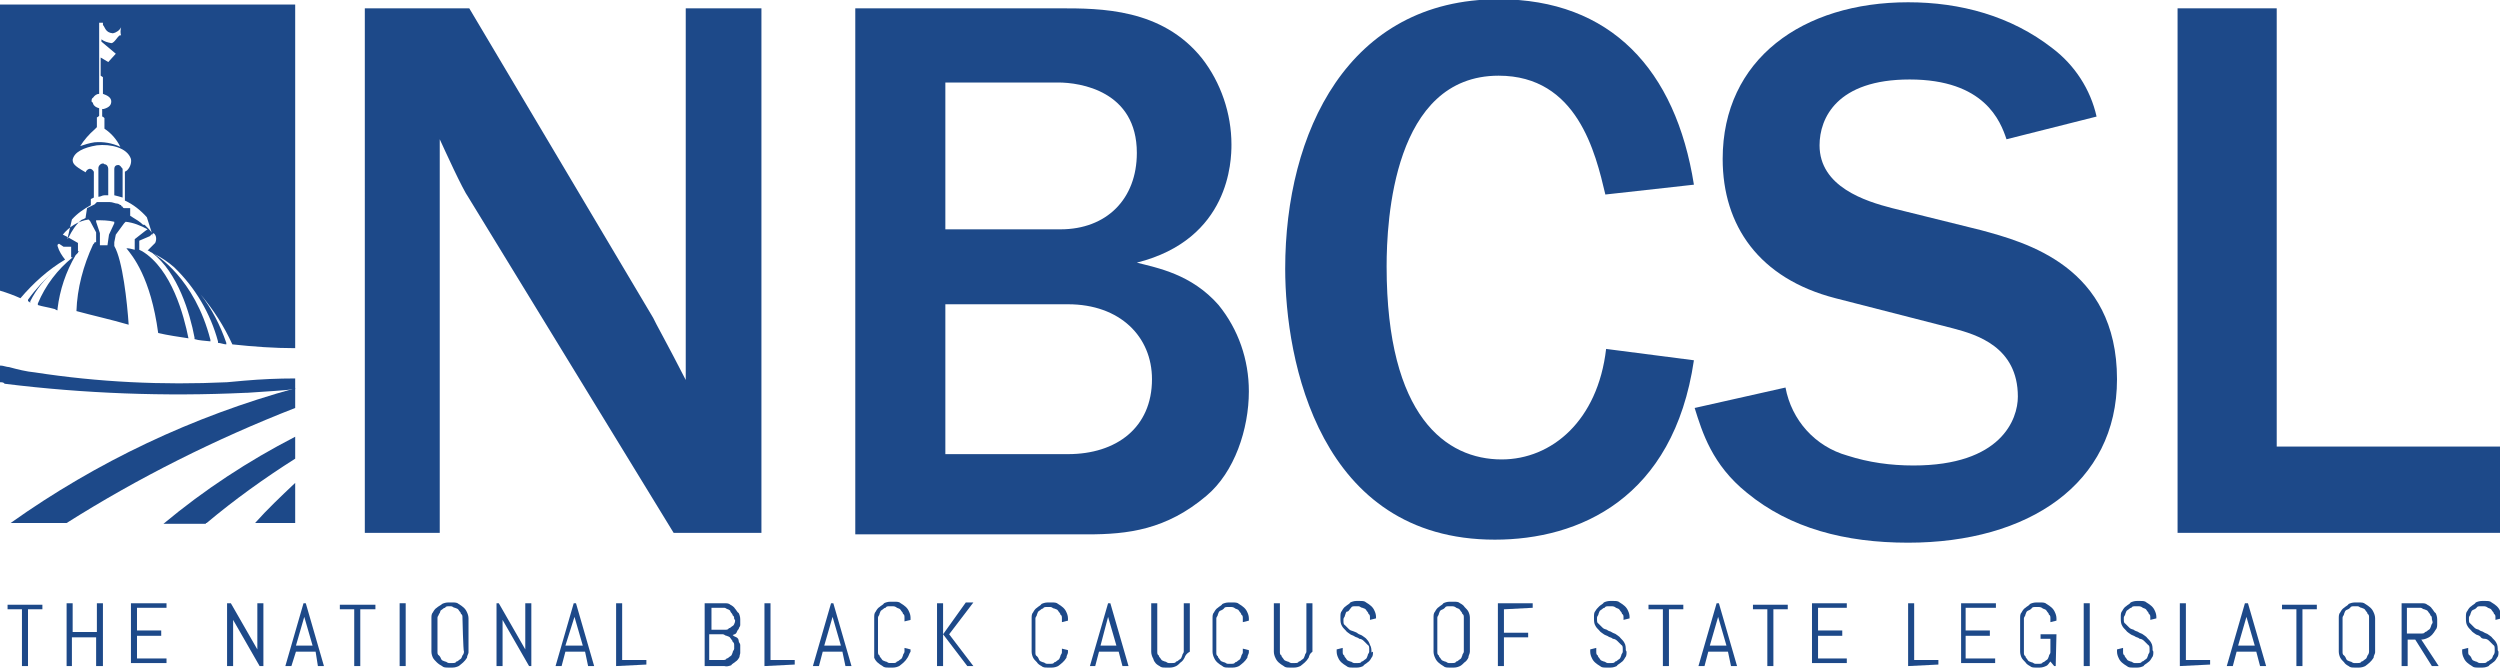
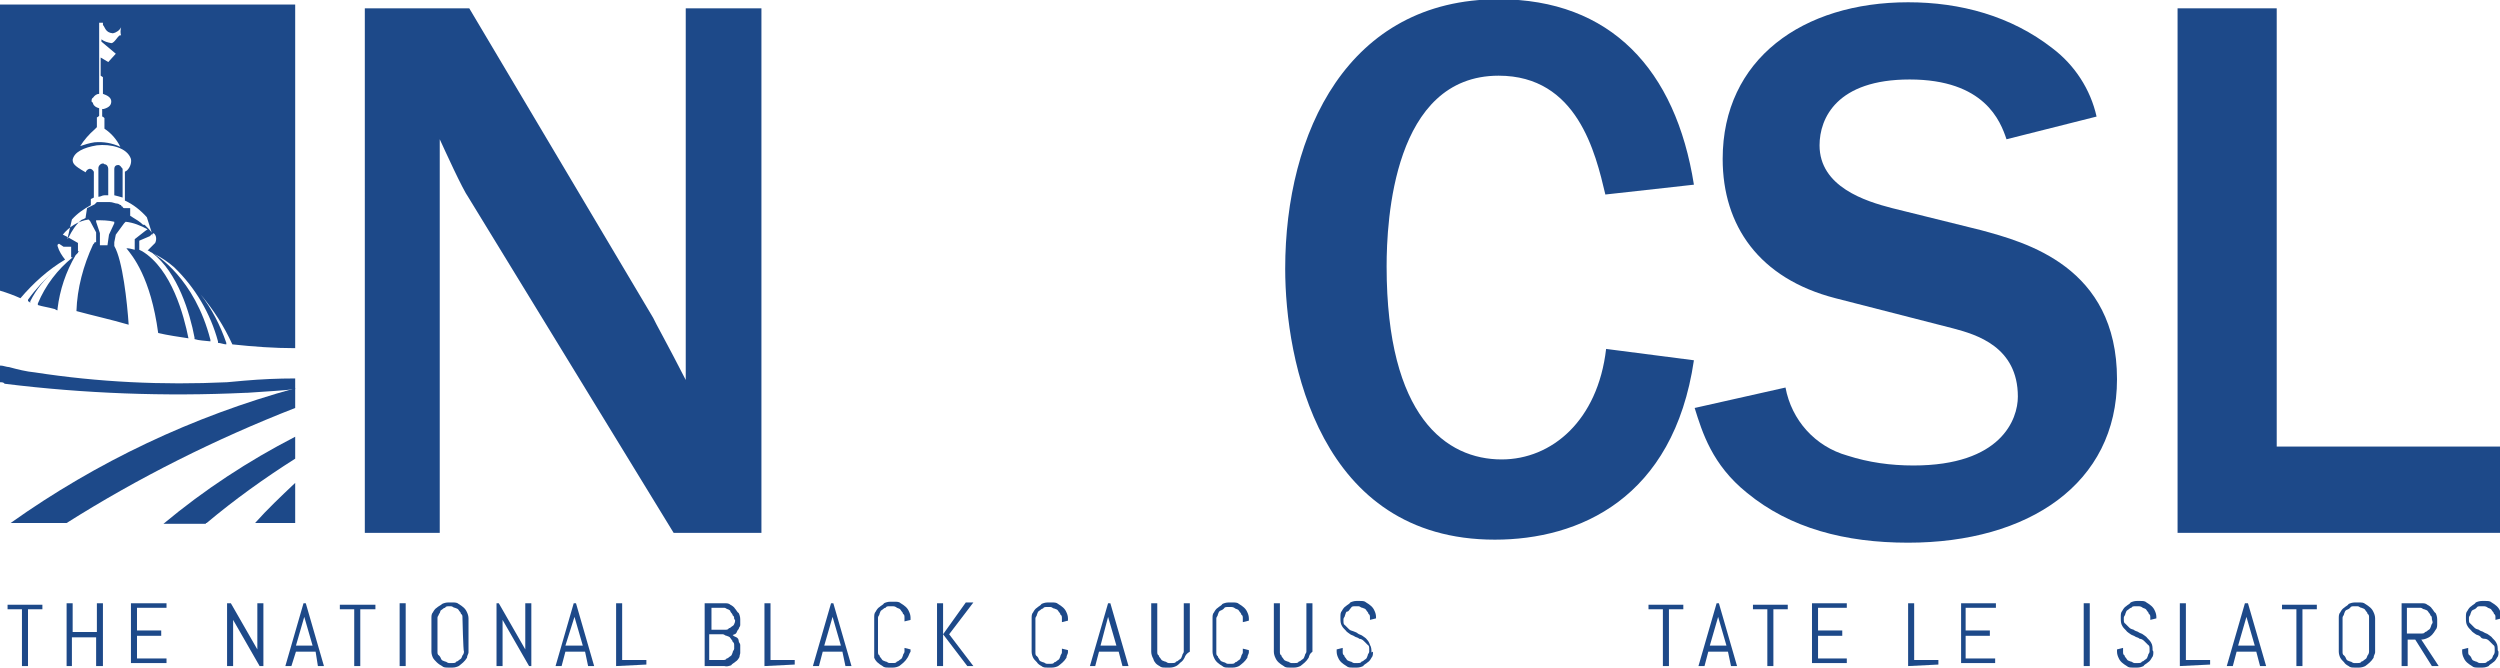
<svg xmlns="http://www.w3.org/2000/svg" version="1.1" id="Layer_1" x="0px" y="0px" viewBox="0 0 330.3 88.2" style="enable-background:new 0 0 330.3 88.2;" xml:space="preserve">
  <style type="text/css">
	.litd0{fill:#1D4989;}
</style>
  <g id="Layer_2_00000062876626892682936440000013093764848244828551_">
    <g id="Layer_1-2">
      <path class="litd0" d="M27.3,69.1C31,66,34.9,63.2,39,60.6v-2.9c-6.2,3.2-12,7-17.4,11.5h5.6V69.1z" />
      <path class="litd0" d="M8.8,69.1c9.5-6,19.7-11.1,30.2-15.2v-2.6C25.5,55,12.8,61,1.4,69.1H8.8z" />
      <path class="litd0" d="M33.7,69.1H39v-5.3C37.1,65.6,35.3,67.3,33.7,69.1" />
      <path class="litd0" d="M32.2,50.3L30,50.5c-8.5,0.4-17,0-25.4-1.3c-1.1-0.1-2.3-0.4-3.4-0.7c-0.3,0-0.8-0.2-1.1-0.2H0v2.2    c0.2,0,0.5,0,0.6,0.2c10.5,1.3,21.2,1.7,31.8,1.2h0.2c2.7-0.2,5-0.3,6.4-0.5V50C36.7,50,34.5,50.1,32.2,50.3" />
      <path class="litd0" d="M0,0.6v37.8c1,0.3,1.8,0.6,2.7,1c1.7-2,3.7-3.8,5.9-5.1c-0.4-0.5-0.8-1.1-1-1.8c0-0.2,0-0.2,0.2-0.3l0.3,0.2    l0.3,0.2h1V34h0.2C7.6,35.6,6,37.7,5,40.1v0.2c0.6,0.2,1.4,0.3,2.1,0.5c0.2,0,0.3,0.2,0.5,0.2v-0.2c0.3-2.5,1.1-4.9,2.4-7.1    l0.3-0.3c0-0.1,0.1-0.2,0.2-0.2h-0.2v-1.1l-1.4-0.8L8.3,31c0.8-1,2-1.8,3.4-2l0.2,0.2l0.8,1.5l0,0V32h-0.2c0,0.1-0.1,0.2-0.2,0.3    c-1.3,2.8-2.1,5.8-2.2,8.8c2.2,0.6,4.5,1.1,6.9,1.8c-0.2-3-0.8-8.5-1.9-10.4V32l0.2-1l1.1-1.5l0.2-0.2c1,0.1,2,0.5,2.9,1l-0.3,0.2    l-1.4,1.1v1.1l0,0V33c-0.4-0.1-0.7-0.2-1.1-0.2c0.8,1,3.2,3.8,4.2,11.2c1.3,0.3,2.7,0.5,4,0.7c-0.6-3-2.2-9.1-6.1-11.5L18.4,33    v-1.2l1.4-0.6L20,31l0.3-0.2c0.4,0.3,0.4,0.9,0.2,1.3l-1,1c0.2,0,0.3,0.2,0.6,0.3c3.4,2.6,5,8,5.6,11.2v0.2    c0.6,0.2,1.3,0.2,2.1,0.3v-0.2c-2.1-8.2-7.2-11.2-7.5-11.4c1,0.5,1.9,1.1,2.7,1.8l0,0c2.8,2.7,4.8,6.1,5.8,9.8v0.2    c0.3,0,0.8,0.2,1.1,0.2v-0.2c-0.8-2.3-1.9-4.5-3.4-6.4c1.7,2,3.1,4.2,4.2,6.6c2.8,0.3,5.5,0.5,8.3,0.5V0.6H0z M12.8,16.8v-1.3    c0.1,0,0.2-0.1,0.3-0.2v-1c-0.4-0.1-0.7-0.3-0.8-0.6c0-0.2-0.2-0.2-0.2-0.3c0-0.2,0-0.4,0.2-0.5c0.2-0.3,0.5-0.5,0.8-0.5V3h0.5    v0.3c0.3,0.3,0.3,1,1.3,1.1c0.5-0.1,0.9-0.4,1.1-0.8c-0.1,0.4-0.1,0.8,0,1.1c-0.3-0.3-0.8,1-1.3,1c-0.5-0.1-0.9-0.2-1.3-0.5v0.3    l1.9,1.6l-1,1.1l-1-0.6v2.4l0.3,0.2v2.2l0,0c0.6,0.2,1.1,0.5,1.1,1s-0.3,0.8-1,1h-0.2v1c0.1,0,0.2,0.1,0.3,0.2V17    c0.9,0.6,1.6,1.4,2.1,2.4c-1.1-0.5-2.2-0.7-3.4-0.6c-0.7,0.1-1.3,0.3-1.9,0.5c0.5-0.8,1.2-1.6,1.9-2.2 M15.1,29.5L14.4,31    l-0.2,1.4h-1v-1.6l-0.5-1.5v-0.2c0.8,0,1.6,0,2.4,0.2L15.1,29.5z M18.9,29.7c-0.4-0.4-0.9-0.7-1.4-1c-0.1-0.1-0.2-0.1-0.3-0.2l0,0    v-1h-0.8c-0.1,0-0.2-0.1-0.2-0.2l0,0c0,0-0.2,0-0.2-0.2c-0.2,0-0.3-0.2-0.5-0.2c-0.3,0-0.6-0.2-1-0.2h-1.7L12.5,27l-1,0.5    l-0.2,1.3c-0.3,0.2-0.5,0.2-0.6,0.3c-0.7,0.6-1.2,1.4-1.6,2.2c0,0.2-0.2,0.2-0.2,0.3L9.5,29c0.7-0.8,1.6-1.4,2.5-1.9v-3.5    c0,0-0.5,0-0.3-0.6c-0.1-0.1-0.3-0.2-0.5-0.3c-1.4-0.8-1.6-1.1-1.6-1.6c0.2-1,1.4-1.6,3.2-1.9c1.8-0.2,4,0.3,4.5,1.8    c0.1,0.5-0.1,1.1-0.5,1.5l0,0c-0.1,0.1-0.2,0.1-0.3,0.2v3.8c1.1,0.5,2.1,1.3,2.9,2.2l0.8,2.5c0-0.5-0.6-1-1.1-1.5" />
      <path class="litd0" d="M15.6,21.8c-0.3,0-0.5,0.2-0.5,0.5v3.5l0,0c0.4,0.1,0.8,0.2,1.1,0.3l0,0v-3.8C16,22.1,15.9,21.8,15.6,21.8" />
      <path class="litd0" d="M13.6,21.6c-0.3,0-0.6,0.3-0.6,0.6V26l0,0c0.3,0,0.5-0.2,0.8-0.2h0.5v-3.5c0-0.3-0.2-0.6-0.5-0.6    C13.7,21.6,13.7,21.6,13.6,21.6" />
      <path class="litd0" d="M11.9,22.3c-0.3,0-0.6,0.3-0.6,0.6v3.7c0.3-0.2,0.8-0.3,1.1-0.5v-3.4C12.3,22.5,12.1,22.3,11.9,22.3" />
      <path class="litd0" d="M7.2,35.8c-1.3,1.1-2.5,2.4-3.5,3.8v0.2c0.1,0,0.2,0.1,0.3,0.2v-0.2C4.8,38.2,5.9,36.9,7.2,35.8" />
      <path class="litd0" d="M17.2,27.3L17.2,27.3" />
      <path class="litd0" d="M100.4,70.4H89L61.9,26.1c-0.8-1.1-3.2-6.4-3.8-7.7v52h-9.9V1.1h13.8L86.3,42c0.2,0.5,1.9,3.5,4.3,8.2V1.1h10    v69.3H100.4z" />
-       <path class="litd0" d="M113,1.1h27c5.4,0,13.5,0,18.8,6.6c2.5,3.2,3.9,7.3,3.9,11.4c0,2.1-0.2,12.5-12.5,15.6    c2.7,0.7,7.2,1.5,10.8,5.6c2.6,3.2,4,7.2,4,11.4c0,5-1.9,10.7-5.6,13.8c-5.3,4.5-10.4,5.1-15.7,5.1H113V1.1z M124.9,30.3h15.2    c6.1,0,10.1-4,10.1-10.1c0-8.2-7.5-9.3-10.4-9.3h-14.9L124.9,30.3z M124.9,60h16.2c6.4,0,11.1-3.5,11.1-9.9    c0-5.6-4.2-9.9-11.1-9.9h-16.2L124.9,60z" />
      <path class="litd0" d="M223.8,47.6c-2.7,18.3-15.2,23.7-26.3,23.7c-23.2,0-27.7-23.7-27.7-35.8c0-18,8.3-35.6,28.2-35.6    c14.8,0,23.4,9.3,25.8,24.5l-11.7,1.3c-1.3-5.5-3.7-15.7-14.1-15.7c-13.9,0-14.8,19.1-14.8,25.2c0,19.9,7.9,25.5,15.2,25.5    c6.6,0,12.7-5.1,13.8-14.6L223.8,47.6z" />
      <path class="litd0" d="M235.9,51.2c0.8,4.3,3.9,7.8,8.2,9c2.8,0.9,5.7,1.3,8.7,1.3c11.6,0,13.8-6.1,13.8-9.1c0-6.6-5.5-8.2-8.5-9    l-15.6-4c-10.1-2.6-14.9-9.6-14.9-18.4c0-13.2,10.6-20.7,24.5-20.7c6.9,0,13.6,1.8,19.1,6.1c2.9,2.2,5,5.4,5.8,9l-11.9,3    c-0.8-2.4-2.9-7.9-12.8-7.9c-9.6,0-11.9,5.1-11.9,8.7c0,5.5,6.1,7.4,9.6,8.3l11.7,2.9c5.9,1.6,18,4.8,18,19.7    c0,13.8-11.7,21.6-27.6,21.6c-8.3,0-15.6-1.9-21.3-6.6c-4.6-3.7-5.9-8-6.9-11.2L235.9,51.2z" />
      <path class="litd0" d="M287.7,70.4V1.1h13.1V59h29.5v11.4H287.7z" />
      <path class="litd0" d="M3.7,80.5V88H2.9v-7.5H1v-0.6h4.6v0.6H3.7z" />
      <path class="litd0" d="M12.7,88v-3.8H9.5V88H8.8v-8.3h0.8v3.8h3.2v-3.8h0.8V88H12.7z" />
      <path class="litd0" d="M17.3,88v-8.3H22v0.6h-3.9v3h3.2V84h-3.2v3H22v0.6h-4.7V88z" />
      <path class="litd0" d="M34.3,88l-3.5-6.1V88H30v-8.3h0.5l3.5,6.1v-6.1h0.8V88H34.3z" />
      <path class="litd0" d="M41.7,86.1h-2.6L38.5,88h-0.8l2.4-8.3h0.3l2.4,8.3H42L41.7,86.1z M39.1,85.3h2.2l-1.1-3.8l0,0L39.1,85.3z" />
      <path class="litd0" d="M47.6,80.5V88h-0.8v-7.5h-1.9v-0.6h4.7v0.6H47.6z" />
      <path class="litd0" d="M52.8,88v-8.3h0.8V88H52.8z" />
      <path class="litd0" d="M61.7,86.9c-0.3,0.5-0.7,0.8-1.1,1.1c-0.2,0.1-0.5,0.2-0.8,0.2h-0.6c-0.3,0-0.6,0-0.8-0.2    c-0.2-0.1-0.5-0.3-0.7-0.5c-0.2-0.2-0.4-0.4-0.5-0.6c-0.1-0.2-0.2-0.5-0.2-0.8v-4.4c0-0.3,0-0.6,0.2-0.8c0.1-0.2,0.3-0.5,0.5-0.6    c0.2-0.2,0.5-0.3,0.7-0.5c0.2-0.1,0.5-0.2,0.8-0.2h0.6c0.3,0,0.6,0,0.8,0.2c0.5,0.3,0.9,0.6,1.1,1.1c0.1,0.2,0.2,0.5,0.2,0.8v4.5    C61.9,86.4,61.7,86.6,61.7,86.9z M61.1,81.6c0-0.2,0-0.4-0.2-0.5c0-0.2-0.2-0.3-0.3-0.5s-0.3-0.2-0.5-0.3c-0.2,0-0.3-0.2-0.5-0.2    h-0.3c-0.2,0-0.4,0-0.5,0.2c-0.2,0-0.3,0.2-0.5,0.3S58.2,81,58,81.1c0,0.2-0.2,0.3-0.2,0.5v4.5c0,0.2,0,0.4,0.2,0.5    c0.2,0.2,0.2,0.3,0.3,0.5s0.3,0.2,0.5,0.3c0.2,0,0.3,0.2,0.5,0.2h0.5c0.2,0,0.4,0,0.5-0.2c0.2,0,0.3-0.2,0.5-0.3s0.2-0.3,0.3-0.5    c0.1-0.1,0.2-0.3,0.2-0.5C61.2,86.1,61.1,81.6,61.1,81.6z" />
      <path class="litd0" d="M69.9,88l-3.5-6.1V88h-0.8v-8.3h0.3l3.5,6.1v-6.1h0.8V88H69.9z" />
      <path class="litd0" d="M77.3,86.1h-2.6L74.2,88h-0.8l2.4-8.3h0.3l2.4,8.3h-0.8L77.3,86.1z M74.7,85.3H77l-1.1-3.8l0,0L74.7,85.3z" />
      <path class="litd0" d="M81.4,88v-8.3h0.8v7.5h3.2v0.6L81.4,88L81.4,88z" />
      <path class="litd0" d="M97.7,86.8c-0.1,0.2-0.3,0.5-0.5,0.6c-0.2,0.2-0.5,0.3-0.6,0.5C96.3,88,96,88.1,95.7,88h-2.6v-8.3h2.6    c0.3,0,0.6,0,0.8,0.2c0.2,0.1,0.5,0.3,0.6,0.5c0.2,0.2,0.3,0.5,0.5,0.6c0.1,0.2,0.2,0.5,0.2,0.8v0.8c0,0.2-0.2,0.3-0.2,0.5    c-0.2,0.2-0.2,0.3-0.3,0.5s-0.3,0.2-0.5,0.3c0.2,0.2,0.3,0.2,0.5,0.3s0.3,0.3,0.3,0.5s0.2,0.3,0.2,0.5v1.1    C97.8,86.4,97.7,86.6,97.7,86.8z M97,81.8c0-0.2,0-0.4-0.2-0.5c0-0.2-0.2-0.3-0.3-0.5c0-0.2-0.2-0.2-0.3-0.3    c-0.2,0-0.3-0.2-0.5-0.2H94v2.9h1.8c0.2,0,0.4,0,0.5-0.2c0.2,0,0.3-0.2,0.5-0.3s0.2-0.3,0.3-0.5C97.1,82.1,97.2,81.9,97,81.8    L97,81.8z M97,85.3c0-0.2,0-0.4-0.2-0.5c0-0.2-0.2-0.3-0.3-0.5S96.2,84.1,96,84c-0.2,0-0.3-0.2-0.5-0.2h-1.8v3.4h1.8    c0.2,0,0.4,0,0.5-0.2c0.2,0,0.3-0.2,0.5-0.3s0.2-0.3,0.3-0.5c0-0.2,0.2-0.3,0.2-0.5L97,85.3z" />
      <path class="litd0" d="M101,88v-8.3h0.8v7.5h3.2v0.6L101,88z" />
      <path class="litd0" d="M111.3,86.1h-2.6l-0.5,1.9h-0.8l2.4-8.3h0.3l2.4,8.3h-0.8L111.3,86.1z M108.9,85.3h2.2l-1.1-3.8l0,0    L108.9,85.3z" />
      <path class="litd0" d="M119.9,86.9c-0.3,0.5-0.7,0.8-1.1,1.1c-0.2,0.1-0.5,0.2-0.8,0.2h-0.6c-0.3,0-0.6,0-0.8-0.2    c-0.5-0.3-0.9-0.6-1.1-1.1v-5.3c0-0.3,0-0.6,0.2-0.8c0.1-0.2,0.3-0.5,0.5-0.6c0.2-0.2,0.5-0.3,0.6-0.5c0.2-0.1,0.5-0.2,0.8-0.2    h0.6c0.3,0,0.6,0,0.8,0.2c0.5,0.3,0.9,0.6,1.1,1.1c0.1,0.2,0.2,0.5,0.2,0.8v0.3l-0.8,0.2v-0.5c0-0.2,0-0.4-0.2-0.5    c0-0.2-0.2-0.3-0.3-0.5s-0.3-0.2-0.5-0.3c-0.1-0.1-0.3-0.2-0.5-0.2h-0.5c-0.2,0-0.4,0-0.5,0.2c-0.2,0-0.3,0.2-0.5,0.3    s-0.2,0.3-0.3,0.5c0,0.2-0.2,0.3-0.2,0.5v4.5c0,0.2,0,0.4,0.2,0.5c0,0.2,0.2,0.3,0.3,0.5s0.3,0.2,0.5,0.3c0.2,0,0.3,0.2,0.5,0.2    h0.5c0.2,0,0.4,0,0.5-0.2c0.2,0,0.3-0.2,0.5-0.3s0.2-0.3,0.3-0.5c0-0.2,0.2-0.3,0.2-0.5v-0.5l0.8,0.2v0.3    C120.1,86.4,120.1,86.6,119.9,86.9z" />
      <path class="litd0" d="M123.8,88v-8.3h0.8V88H123.8z M127.8,88l-3.2-4.2l3-4.2h1l-3.2,4.2l3.2,4.2H127.8z" />
      <path class="litd0" d="M140.9,86.9c-0.3,0.5-0.7,0.8-1.1,1.1c-0.2,0.1-0.5,0.2-0.8,0.2h-0.6c-0.3,0-0.6,0-0.8-0.2    c-0.2-0.1-0.5-0.3-0.6-0.5c-0.2-0.2-0.4-0.4-0.5-0.6c-0.1-0.2-0.2-0.5-0.2-0.8v-4.4c0-0.3,0-0.6,0.2-0.8c0.1-0.2,0.3-0.5,0.5-0.6    c0.2-0.2,0.5-0.3,0.6-0.5c0.2-0.1,0.5-0.2,0.8-0.2h0.6c0.3,0,0.6,0,0.8,0.2c0.5,0.3,0.9,0.6,1.1,1.1c0.1,0.2,0.2,0.5,0.2,0.8v0.3    l-0.8,0.2v-0.5c0-0.2,0-0.4-0.2-0.5c0-0.2-0.2-0.3-0.3-0.5s-0.3-0.2-0.5-0.3c-0.2,0-0.3-0.2-0.5-0.2h-0.5c-0.2,0-0.4,0-0.5,0.2    c-0.2,0-0.3,0.2-0.5,0.3s-0.2,0.3-0.3,0.5c0,0.2-0.2,0.3-0.2,0.5v4.5c0,0.2,0,0.4,0.2,0.5c0.2,0.2,0.2,0.3,0.3,0.5    s0.3,0.2,0.5,0.3c0.2,0,0.3,0.2,0.5,0.2h0.5c0.2,0,0.4,0,0.5-0.2c0.2,0,0.3-0.2,0.5-0.3s0.2-0.3,0.3-0.5c0-0.2,0.2-0.3,0.2-0.5    v-0.5l0.8,0.2v0.3C141.1,86.4,140.9,86.6,140.9,86.9z" />
      <path class="litd0" d="M147.8,86.1h-2.6l-0.5,1.9H144l2.4-8.3h0.3l2.4,8.3h-0.8L147.8,86.1z M145.4,85.3h2.1l-1.1-3.8l0,0    L145.4,85.3z" />
      <path class="litd0" d="M156.5,86.9c-0.1,0.2-0.3,0.5-0.5,0.6c-0.2,0.2-0.4,0.4-0.6,0.5c-0.2,0.1-0.5,0.2-0.8,0.2h-0.6    c-0.3,0-0.6,0-0.8-0.2c-0.2-0.1-0.5-0.3-0.6-0.5c-0.2-0.2-0.2-0.5-0.3-0.6c-0.1-0.2-0.2-0.5-0.2-0.8v-6.4h0.8v6.4    c0,0.2,0,0.4,0.2,0.5c0,0.2,0.2,0.3,0.3,0.5s0.3,0.2,0.5,0.3c0.2,0,0.3,0.2,0.5,0.2h0.5c0.2,0,0.4,0,0.5-0.2    c0.2,0,0.3-0.2,0.5-0.3s0.2-0.3,0.3-0.5c0-0.2,0.2-0.3,0.2-0.5v-6.4h0.8v6.4C156.8,86.3,156.6,86.6,156.5,86.9z" />
      <path class="litd0" d="M164.8,86.9c-0.3,0.5-0.7,0.8-1.1,1.1c-0.2,0.1-0.5,0.2-0.8,0.2h-0.6c-0.3,0-0.6,0-0.8-0.2    c-0.5-0.3-0.9-0.6-1.1-1.1c-0.1-0.2-0.2-0.5-0.2-0.8v-4.4c0-0.3,0-0.6,0.2-0.8c0.1-0.2,0.3-0.5,0.5-0.6c0.2-0.2,0.5-0.3,0.6-0.5    c0.2-0.1,0.5-0.2,0.8-0.2h0.6c0.3,0,0.6,0,0.8,0.2c0.5,0.3,0.9,0.6,1.1,1.1c0.1,0.2,0.2,0.5,0.2,0.8v0.3l-0.8,0.2v-0.5    c0-0.2,0-0.4-0.2-0.5c0-0.2-0.2-0.3-0.3-0.5s-0.3-0.2-0.5-0.3c-0.1-0.1-0.3-0.2-0.5-0.2h-0.5c-0.2,0-0.4,0-0.5,0.2    c-0.2,0.2-0.3,0.2-0.5,0.3s-0.2,0.3-0.3,0.5c0,0.2-0.2,0.3-0.2,0.5v4.5c0,0.2,0,0.4,0.2,0.5c0,0.2,0.2,0.3,0.3,0.5    s0.3,0.2,0.5,0.3c0.2,0,0.3,0.2,0.5,0.2h0.5c0.2,0,0.4,0,0.5-0.2c0.2,0,0.3-0.2,0.5-0.3s0.2-0.3,0.3-0.5c0-0.2,0.2-0.3,0.2-0.5    v-0.5l0.8,0.2v0.3C165,86.4,164.8,86.6,164.8,86.9z" />
      <path class="litd0" d="M172.9,86.9c-0.3,0.5-0.7,0.8-1.1,1.1c-0.2,0.1-0.5,0.2-0.8,0.2h-0.6c-0.3,0-0.6,0-0.8-0.2    c-0.5-0.3-0.9-0.6-1.1-1.1c-0.1-0.2-0.2-0.5-0.2-0.8v-6.4h0.8v6.4c0,0.2,0,0.4,0.2,0.5c0,0.2,0.2,0.3,0.3,0.5s0.3,0.2,0.5,0.3    c0.2,0,0.3,0.2,0.5,0.2h0.5c0.2,0,0.4,0,0.5-0.2c0.2,0,0.3-0.2,0.5-0.3s0.2-0.3,0.3-0.5c0-0.2,0.2-0.3,0.2-0.5v-6.4h0.8v6.4    C173,86.4,173,86.6,172.9,86.9z" />
      <path class="litd0" d="M181.4,86.1c0,0.3,0,0.6-0.2,0.8c-0.1,0.2-0.3,0.5-0.5,0.6c-0.2,0.2-0.5,0.3-0.6,0.5    c-0.2,0.1-0.5,0.2-0.8,0.2h-0.6c-0.3,0-0.6,0-0.8-0.2c-0.5-0.3-0.9-0.6-1.1-1.1c-0.1-0.2-0.2-0.5-0.2-0.8v-0.3l0.8-0.2v0.5    c0,0.2,0,0.4,0.2,0.5c0,0.2,0.2,0.3,0.3,0.5s0.3,0.2,0.5,0.3c0.2,0,0.3,0.2,0.5,0.2h0.5c0.2,0,0.4,0,0.5-0.2    c0.2,0,0.3-0.2,0.5-0.3s0.2-0.3,0.3-0.5c0-0.2,0.2-0.3,0.2-0.5v-0.3c0-0.3,0-0.5-0.2-0.6l-0.5-0.5c-0.2-0.2-0.4-0.3-0.6-0.3    c-0.2-0.2-0.5-0.2-0.6-0.3c-0.3-0.2-0.5-0.2-0.6-0.3s-0.5-0.3-0.6-0.5c-0.2-0.2-0.4-0.4-0.5-0.6c-0.2-0.3-0.2-0.7-0.2-1v-0.2    c0-0.3,0-0.6,0.2-0.8c0.1-0.2,0.3-0.5,0.5-0.6c0.2-0.2,0.5-0.3,0.6-0.5c0.2-0.1,0.5-0.2,0.8-0.2h0.5c0.3,0,0.6,0,0.8,0.2    c0.5,0.3,0.9,0.6,1.1,1.1c0.1,0.2,0.2,0.5,0.2,0.8v0.2l-0.8,0.2v-0.3c0-0.2,0-0.4-0.2-0.5c0-0.2-0.2-0.3-0.3-0.5s-0.3-0.2-0.5-0.3    c-0.2,0-0.3-0.2-0.5-0.2h-0.5c-0.2,0-0.4,0-0.5,0.2c-0.2,0.2-0.3,0.5-0.5,0.5s-0.2,0.3-0.3,0.5c0,0.2-0.2,0.3-0.2,0.5v0.2    c0,0.3,0,0.5,0.2,0.6l0.5,0.5c0.2,0.2,0.3,0.2,0.6,0.3s0.5,0.2,0.6,0.3s0.5,0.2,0.6,0.3s0.5,0.3,0.6,0.5c0.2,0.2,0.3,0.4,0.4,0.7    c0.2,0.3,0.2,0.7,0.2,1L181.4,86.1L181.4,86.1z" />
-       <path class="litd0" d="M194,86.9c-0.1,0.2-0.3,0.5-0.5,0.6c-0.2,0.2-0.4,0.4-0.6,0.5c-0.2,0.1-0.5,0.2-0.8,0.2h-0.6    c-0.3,0-0.6,0-0.8-0.2c-0.5-0.3-0.9-0.6-1.1-1.1c-0.1-0.2-0.2-0.5-0.2-0.8v-4.5c0-0.3,0-0.6,0.2-0.8c0.1-0.2,0.3-0.5,0.5-0.6    c0.2-0.2,0.5-0.3,0.6-0.5c0.2-0.1,0.5-0.2,0.8-0.2h0.6c0.3,0,0.6,0,0.8,0.2c0.2,0.1,0.5,0.3,0.6,0.5c0.2,0.2,0.4,0.4,0.5,0.6    c0.1,0.2,0.2,0.5,0.2,0.8v4.5C194.2,86.4,194,86.6,194,86.9z M193.4,81.6c0-0.2,0-0.4-0.2-0.5c0-0.2-0.2-0.3-0.3-0.5    s-0.3-0.2-0.5-0.3c-0.1-0.1-0.3-0.2-0.5-0.2h-0.5c-0.2,0-0.4,0-0.5,0.2c-0.2,0.2-0.3,0.2-0.5,0.3s-0.2,0.3-0.3,0.5    c0,0.2-0.2,0.3-0.2,0.5v4.5c0,0.2,0,0.4,0.2,0.5c0,0.2,0.2,0.3,0.3,0.5s0.3,0.2,0.5,0.3c0.2,0,0.3,0.2,0.5,0.2h0.5    c0.2,0,0.4,0,0.5-0.2c0.2,0,0.3-0.2,0.5-0.3s0.2-0.3,0.3-0.5c0-0.2,0.2-0.3,0.2-0.5V81.6z" />
-       <path class="litd0" d="M198.7,80.5v3.1h3.2v0.6h-3.2V88h-0.8v-8.3h4.6v0.6C202.5,80.3,198.7,80.5,198.7,80.5z" />
-       <path class="litd0" d="M214.9,86.1c0,0.3,0,0.6-0.2,0.8c-0.1,0.2-0.3,0.5-0.5,0.6c-0.2,0.2-0.5,0.3-0.6,0.5    c-0.2,0.1-0.5,0.2-0.8,0.2h-0.6c-0.3,0-0.6,0-0.8-0.2c-0.5-0.3-0.9-0.6-1.1-1.1c-0.1-0.2-0.2-0.5-0.2-0.8v-0.3l0.8-0.2v0.5    c0,0.2,0,0.4,0.2,0.5c0,0.2,0.2,0.3,0.3,0.5s0.3,0.2,0.5,0.3c0.2,0,0.3,0.2,0.5,0.2h0.5c0.2,0,0.4,0,0.5-0.2    c0.2,0,0.3-0.2,0.5-0.3s0.2-0.3,0.3-0.5c0-0.2,0.2-0.3,0.2-0.5v-0.3c0-0.3,0-0.5-0.2-0.6l-0.5-0.5c-0.2-0.2-0.4-0.3-0.6-0.3    c-0.2-0.2-0.5-0.2-0.6-0.3s-0.5-0.2-0.6-0.3s-0.5-0.3-0.6-0.5c-0.2-0.2-0.4-0.4-0.5-0.6c-0.2-0.3-0.2-0.7-0.2-1v-0.2    c0-0.3,0-0.6,0.2-0.8c0.1-0.2,0.3-0.4,0.5-0.6c0.2-0.2,0.5-0.3,0.6-0.5c0.2-0.1,0.5-0.2,0.8-0.2h0.5c0.3,0,0.6,0,0.8,0.2    c0.5,0.3,0.9,0.6,1.1,1.1c0.1,0.2,0.2,0.5,0.2,0.8v0.2l-0.8,0.2v-0.3c0-0.2,0-0.4-0.2-0.5c0-0.2-0.2-0.3-0.3-0.5s-0.3-0.2-0.5-0.3    c-0.1-0.1-0.3-0.2-0.5-0.2h-0.5c-0.2,0-0.4,0-0.5,0.2c-0.2,0-0.3,0.2-0.5,0.3s-0.2,0.3-0.3,0.5c0,0.2-0.2,0.3-0.2,0.5v0.2    c0,0.3,0,0.5,0.2,0.6l0.5,0.5c0.2,0.2,0.3,0.2,0.6,0.3c0.2,0.2,0.5,0.2,0.6,0.3c0.3,0.2,0.5,0.2,0.6,0.3s0.5,0.3,0.6,0.5    c0.2,0.2,0.4,0.4,0.5,0.6c0.2,0.3,0.2,0.7,0.2,1L214.9,86.1L214.9,86.1z" />
      <path class="litd0" d="M220.5,80.5V88h-0.8v-7.5h-1.9v-0.6h4.6v0.6H220.5z" />
      <path class="litd0" d="M228.3,86.1h-2.6l-0.5,1.9h-0.8l2.4-8.3h0.3l2.4,8.3h-0.8L228.3,86.1z M225.9,85.3h2.2l-1.1-3.8l0,0    L225.9,85.3z" />
      <path class="litd0" d="M234.3,80.5V88h-0.8v-7.5h-1.9v-0.6h4.6v0.6H234.3z" />
      <path class="litd0" d="M239.4,88v-8.3h4.6v0.6h-3.8v3h3.2V84h-3.2v3h3.8v0.6h-4.6L239.4,88z" />
      <path class="litd0" d="M252.1,88v-8.3h0.8v7.5h3.2v0.6L252.1,88L252.1,88z" />
      <path class="litd0" d="M259.1,88v-8.3h4.6v0.6h-4v3h3.2V84h-3.2v3h3.9v0.6h-4.5L259.1,88L259.1,88z" />
-       <path class="litd0" d="M271.6,88h-0.2l-0.5-0.6c-0.2,0.2-0.3,0.5-0.6,0.6c-0.2,0.1-0.5,0.2-0.8,0.2h-0.5c-0.3,0-0.6,0-0.8-0.2    c-0.2-0.1-0.5-0.3-0.6-0.5c-0.2-0.2-0.4-0.4-0.5-0.6c-0.1-0.2-0.2-0.5-0.2-0.8v-4.4c0-0.3,0-0.6,0.2-0.8c0.1-0.2,0.3-0.5,0.5-0.6    c0.2-0.2,0.5-0.3,0.6-0.5c0.2-0.1,0.5-0.2,0.8-0.2h0.6c0.3,0,0.6,0,0.8,0.2c0.5,0.3,0.9,0.6,1.1,1.1c0.1,0.2,0.2,0.5,0.2,0.8v0.3    l-0.8,0.2v-0.5c0-0.2,0-0.4-0.2-0.5c0-0.2-0.2-0.3-0.3-0.5s-0.3-0.2-0.5-0.3c-0.1-0.1-0.3-0.2-0.5-0.2h-0.5c-0.2,0-0.4,0-0.5,0.2    c-0.2,0.2-0.3,0.2-0.5,0.3s-0.2,0.3-0.3,0.5c0,0.2-0.2,0.3-0.2,0.5v4.5c0,0.2,0,0.4,0.2,0.5c0,0.2,0.2,0.3,0.3,0.5    s0.3,0.2,0.5,0.3c0.2,0,0.3,0.2,0.5,0.2h0.5c0.2,0,0.4,0,0.5-0.2c0.2,0,0.3-0.2,0.5-0.3s0.2-0.3,0.3-0.5c0-0.2,0.2-0.3,0.2-0.5    v-1.8h-1.3v-0.6h2.1L271.6,88z" />
      <path class="litd0" d="M275.3,88v-8.3h0.8V88H275.3z" />
      <path class="litd0" d="M284.5,86.1c0,0.3,0,0.6-0.2,0.8c-0.1,0.2-0.3,0.5-0.5,0.6c-0.2,0.2-0.5,0.3-0.6,0.5    c-0.2,0.1-0.5,0.2-0.8,0.2h-0.6c-0.3,0-0.6,0-0.8-0.2c-0.5-0.3-0.9-0.6-1.1-1.1c-0.1-0.2-0.2-0.5-0.2-0.8v-0.3l0.8-0.2v0.5    c0,0.2,0,0.4,0.2,0.5c0,0.2,0.2,0.3,0.3,0.5s0.3,0.2,0.5,0.3c0.2,0,0.3,0.2,0.5,0.2h0.5c0.2,0,0.4,0,0.5-0.2    c0.2,0,0.3-0.2,0.5-0.3s0.2-0.3,0.3-0.5c0-0.2,0.2-0.3,0.2-0.5v-0.3c0-0.3,0-0.5-0.2-0.6l-0.5-0.5c-0.2-0.2-0.4-0.3-0.6-0.3    c-0.2-0.2-0.5-0.2-0.6-0.3s-0.5-0.2-0.6-0.3s-0.5-0.3-0.6-0.5c-0.2-0.2-0.4-0.4-0.5-0.6c-0.2-0.3-0.2-0.7-0.2-1v-0.2    c0-0.3,0-0.6,0.2-0.8c0.1-0.2,0.3-0.5,0.5-0.6c0.2-0.2,0.5-0.3,0.6-0.5c0.2-0.1,0.5-0.2,0.8-0.2h0.5c0.3,0,0.6,0,0.8,0.2    c0.5,0.3,0.9,0.6,1.1,1.1c0.1,0.2,0.2,0.5,0.2,0.8v0.2l-0.8,0.2v-0.3c0-0.2,0-0.4-0.2-0.5c0-0.2-0.2-0.3-0.3-0.5s-0.3-0.2-0.5-0.3    c-0.1-0.1-0.3-0.2-0.5-0.2h-0.5c-0.2,0-0.4,0-0.5,0.2c-0.2,0-0.3,0.2-0.5,0.3s-0.2,0.3-0.3,0.5c0,0.2-0.2,0.3-0.2,0.5v0.2    c0,0.3,0,0.5,0.2,0.6l0.5,0.5c0.2,0.2,0.3,0.2,0.6,0.3c0.2,0.2,0.5,0.2,0.6,0.3c0.3,0.2,0.5,0.2,0.6,0.3s0.5,0.3,0.6,0.5    c0.2,0.2,0.4,0.4,0.5,0.6c0.2,0.3,0.2,0.7,0.2,1L284.5,86.1z" />
      <path class="litd0" d="M288,88v-8.3h0.8v7.5h3.2v0.6L288,88z" />
      <path class="litd0" d="M298.1,86.1h-2.6L295,88h-0.8l2.4-8.3h0.4l2.4,8.3h-0.8L298.1,86.1z M295.7,85.3h2.2l-1.1-3.8l0,0L295.7,85.3    z" />
      <path class="litd0" d="M304.2,80.5V88h-0.8v-7.5h-1.9v-0.6h4.6v0.6H304.2z" />
      <path class="litd0" d="M313.6,86.9c-0.3,0.5-0.7,0.8-1.1,1.1c-0.2,0.1-0.5,0.2-0.8,0.2h-0.6c-0.3,0-0.6,0-0.8-0.2    c-0.2-0.1-0.5-0.3-0.6-0.5c-0.2-0.2-0.4-0.4-0.5-0.6c-0.1-0.2-0.2-0.5-0.2-0.8v-4.4c0-0.3,0-0.6,0.2-0.8c0.1-0.2,0.3-0.5,0.5-0.6    c0.2-0.2,0.5-0.3,0.6-0.5c0.2-0.1,0.5-0.2,0.8-0.2h0.6c0.3,0,0.6,0,0.8,0.2c0.5,0.3,0.9,0.6,1.1,1.1c0.1,0.2,0.2,0.5,0.2,0.8v4.5    C313.8,86.4,313.6,86.6,313.6,86.9z M313,81.6c0-0.2,0-0.4-0.2-0.5c0-0.2-0.2-0.3-0.3-0.5s-0.3-0.2-0.5-0.3    c-0.2,0-0.3-0.2-0.5-0.2h-0.5c-0.2,0-0.4,0-0.5,0.2c-0.2,0.2-0.3,0.2-0.5,0.3s-0.2,0.3-0.3,0.5c0,0.2-0.2,0.3-0.2,0.5v4.5    c0,0.2,0,0.4,0.2,0.5c0.2,0.2,0.2,0.3,0.3,0.5s0.3,0.2,0.5,0.3c0.2,0,0.3,0.2,0.5,0.2h0.5c0.2,0,0.4,0,0.5-0.2    c0.2,0,0.3-0.2,0.5-0.3s0.2-0.3,0.3-0.5c0.1-0.1,0.2-0.3,0.2-0.5V81.6z" />
      <path class="litd0" d="M321.3,88l-2.2-3.5h-1V88h-0.8v-8.3h2.6c0.3,0,0.6,0,0.8,0.2c0.2,0.1,0.5,0.3,0.6,0.5    c0.2,0.2,0.3,0.5,0.5,0.6c0.1,0.2,0.2,0.5,0.2,0.8v0.6c0,0.3,0,0.6-0.2,0.8c-0.3,0.5-0.6,0.9-1.1,1.1c-0.2,0.1-0.5,0.2-0.8,0.2    l2.3,3.5H321.3z M321.3,81.8c0-0.2,0-0.4-0.2-0.5c0-0.2-0.2-0.3-0.3-0.5s-0.3-0.2-0.5-0.3c-0.2,0-0.3-0.2-0.5-0.2H318v3.4h1.9    c0.2,0,0.4,0,0.5-0.2c0.2,0,0.3-0.2,0.5-0.3s0.2-0.3,0.3-0.5c0-0.2,0.2-0.3,0.2-0.5L321.3,81.8z" />
      <path class="litd0" d="M330.1,86.1c0,0.3,0,0.6-0.2,0.8c-0.1,0.2-0.3,0.5-0.5,0.6c-0.2,0.2-0.5,0.3-0.6,0.5    c-0.2,0.1-0.5,0.2-0.8,0.2h-0.6c-0.3,0-0.6,0-0.8-0.2c-0.5-0.3-0.9-0.6-1.1-1.1c-0.1-0.2-0.2-0.5-0.2-0.8v-0.3l0.8-0.2v0.5    c0,0.2,0,0.4,0.2,0.5c0.2,0.2,0.2,0.3,0.3,0.5s0.3,0.2,0.5,0.3c0.2,0,0.3,0.2,0.5,0.2h0.5c0.2,0,0.4,0,0.5-0.2    c0.2,0,0.3-0.2,0.5-0.3s0.2-0.3,0.3-0.5c0.1-0.1,0.2-0.3,0.2-0.5v-0.3c0-0.3,0-0.5-0.2-0.6l-0.5-0.5c-0.2-0.2-0.4-0.3-0.6-0.3    c-0.3,0-0.5-0.1-0.6-0.3c-0.2-0.2-0.5-0.2-0.6-0.3s-0.5-0.3-0.6-0.5c-0.2-0.2-0.4-0.4-0.5-0.6c-0.2-0.3-0.2-0.7-0.2-1v-0.2    c0-0.3,0-0.6,0.2-0.8c0.1-0.2,0.3-0.5,0.5-0.6c0.2-0.2,0.5-0.3,0.6-0.5c0.2-0.1,0.5-0.2,0.8-0.2h0.5c0.3,0,0.6,0,0.8,0.2    c0.5,0.3,0.9,0.6,1.1,1.1c0.1,0.2,0.2,0.5,0.2,0.8v0.2l-0.8,0.2v-0.3c0-0.2,0-0.4-0.2-0.5c0-0.2-0.2-0.3-0.3-0.5s-0.3-0.2-0.5-0.3    c-0.1-0.1-0.3-0.2-0.5-0.2h-0.5c-0.2,0-0.4,0-0.5,0.2c-0.2,0.2-0.3,0.2-0.5,0.3s-0.2,0.3-0.3,0.5c0,0.2-0.2,0.3-0.2,0.5v0.2    c0,0.3,0,0.5,0.2,0.6l0.5,0.5c0.2,0.2,0.3,0.2,0.6,0.3c0.2,0.2,0.5,0.2,0.6,0.3c0.3,0.2,0.5,0.2,0.6,0.3s0.5,0.3,0.6,0.5    c0.2,0.2,0.4,0.4,0.5,0.6c0.2,0.3,0.2,0.7,0.2,1L330.1,86.1z" />
    </g>
  </g>
</svg>